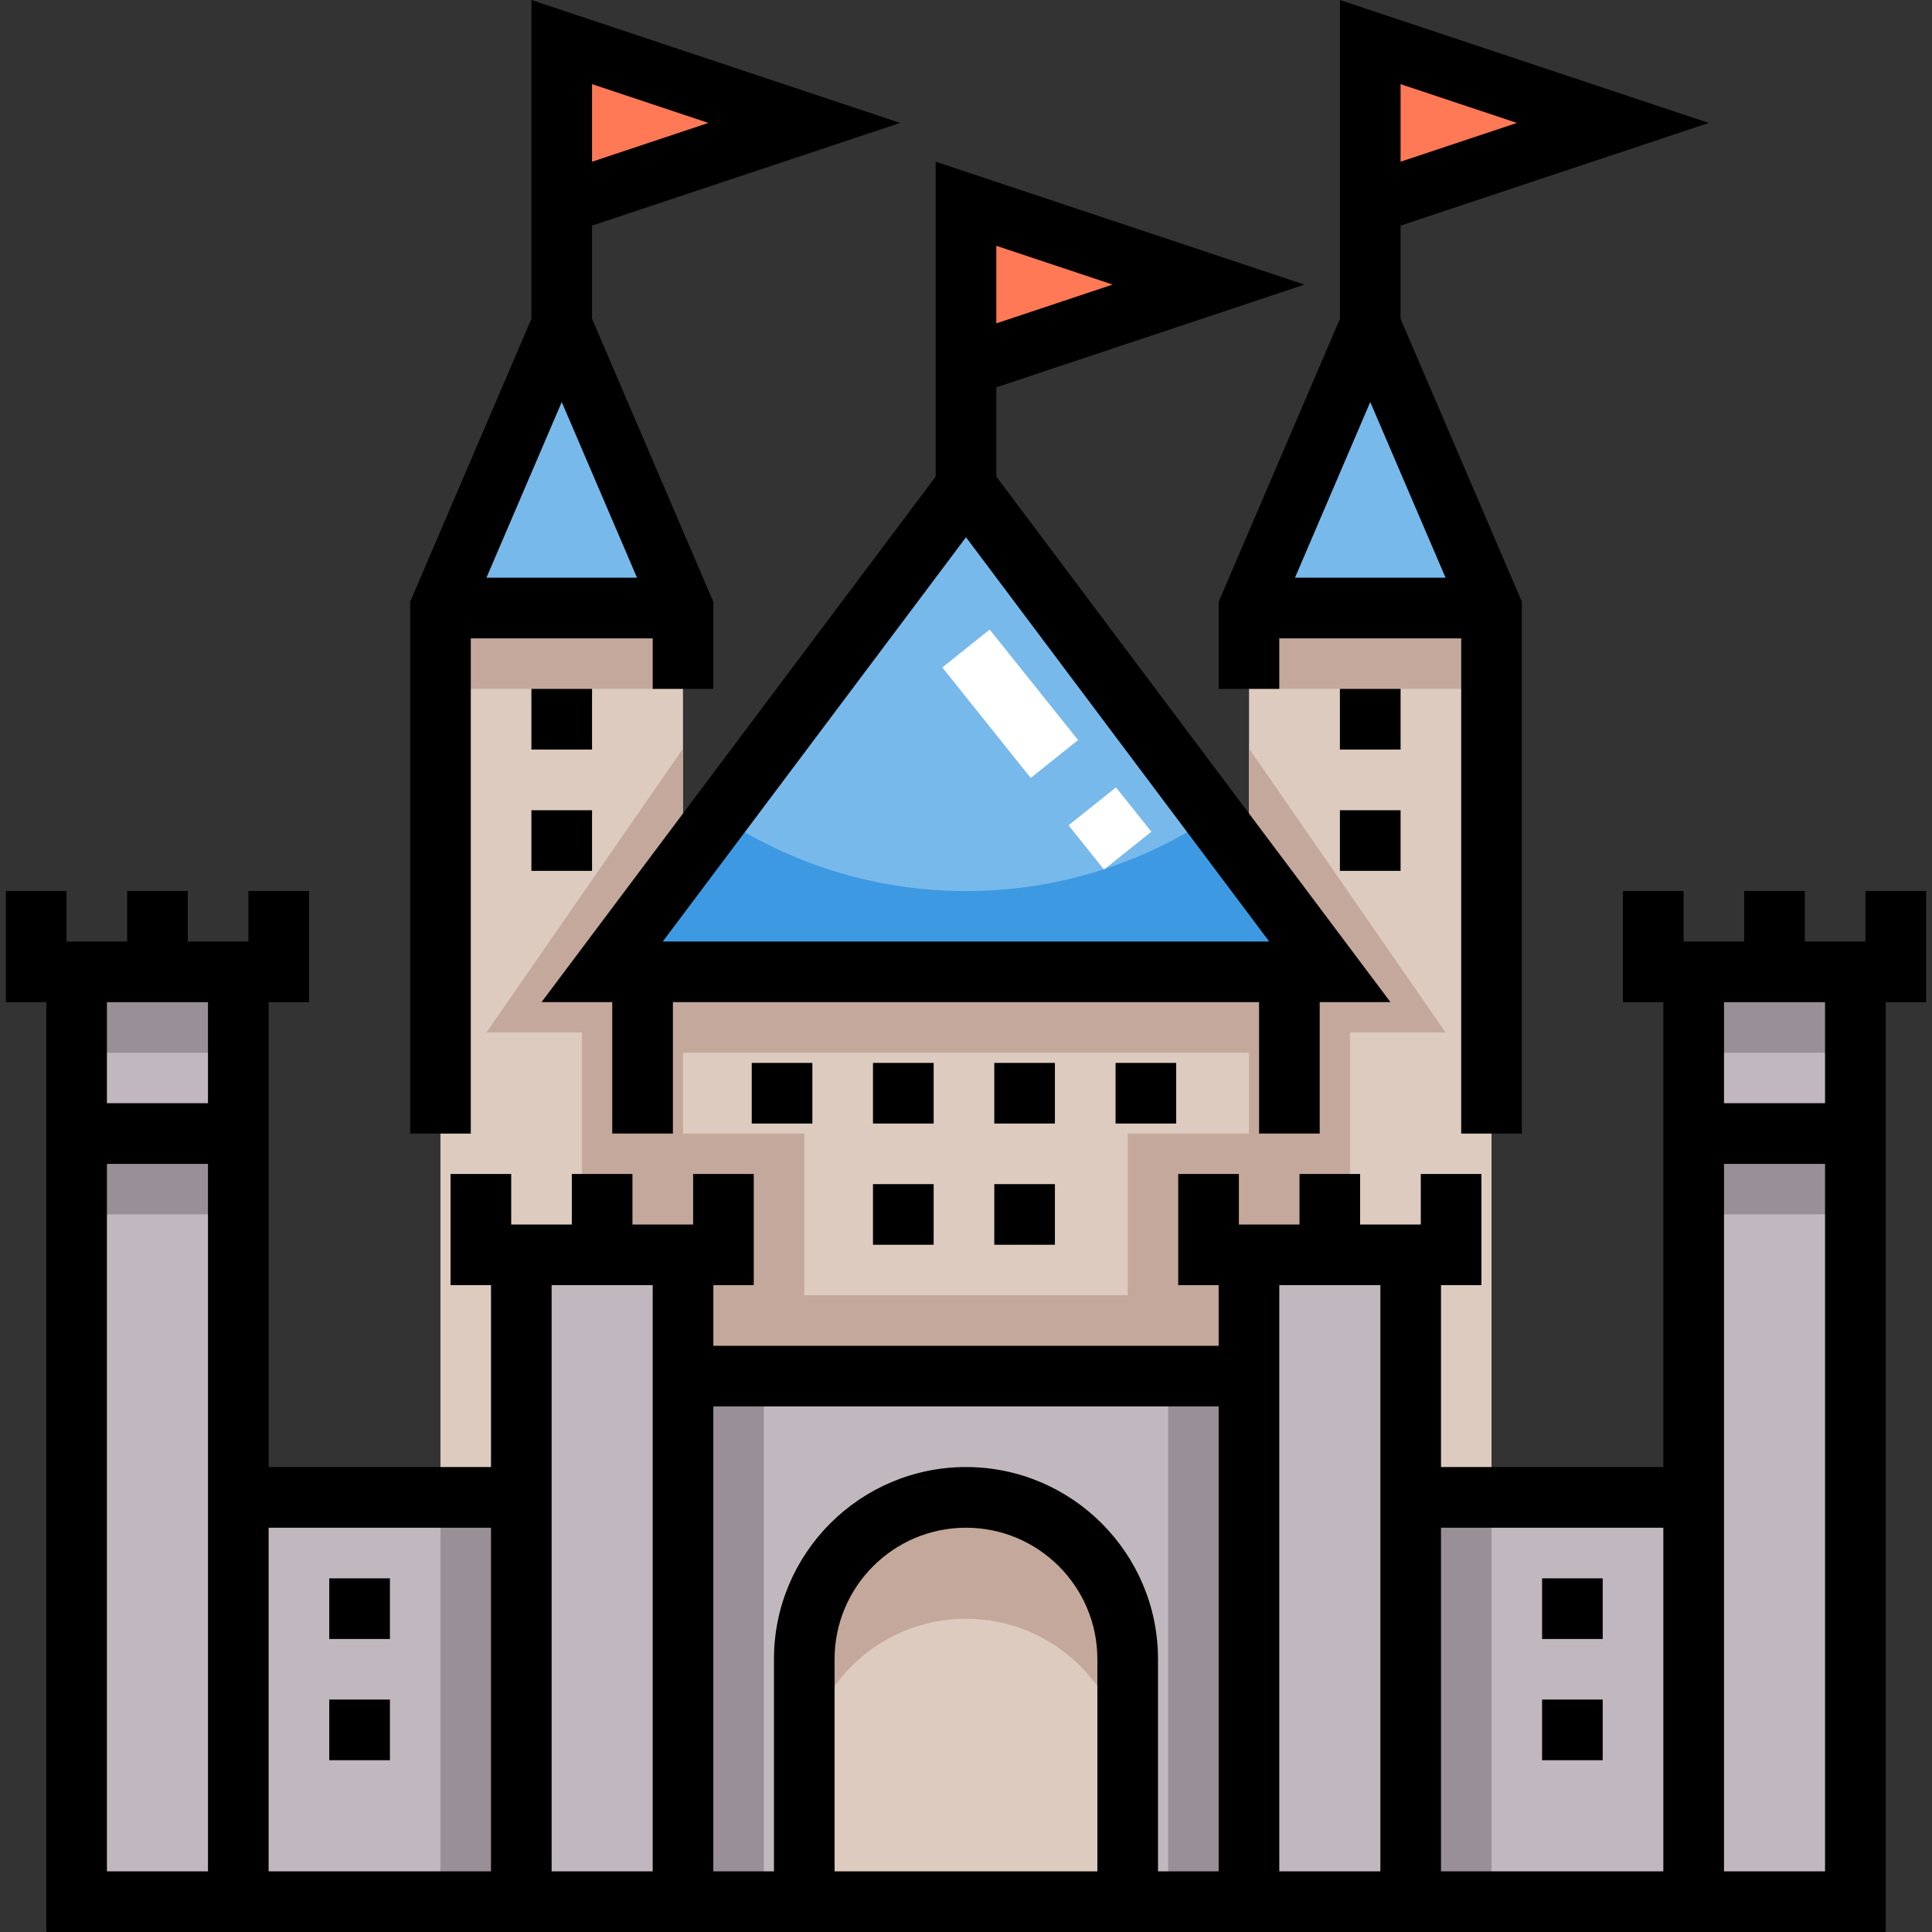
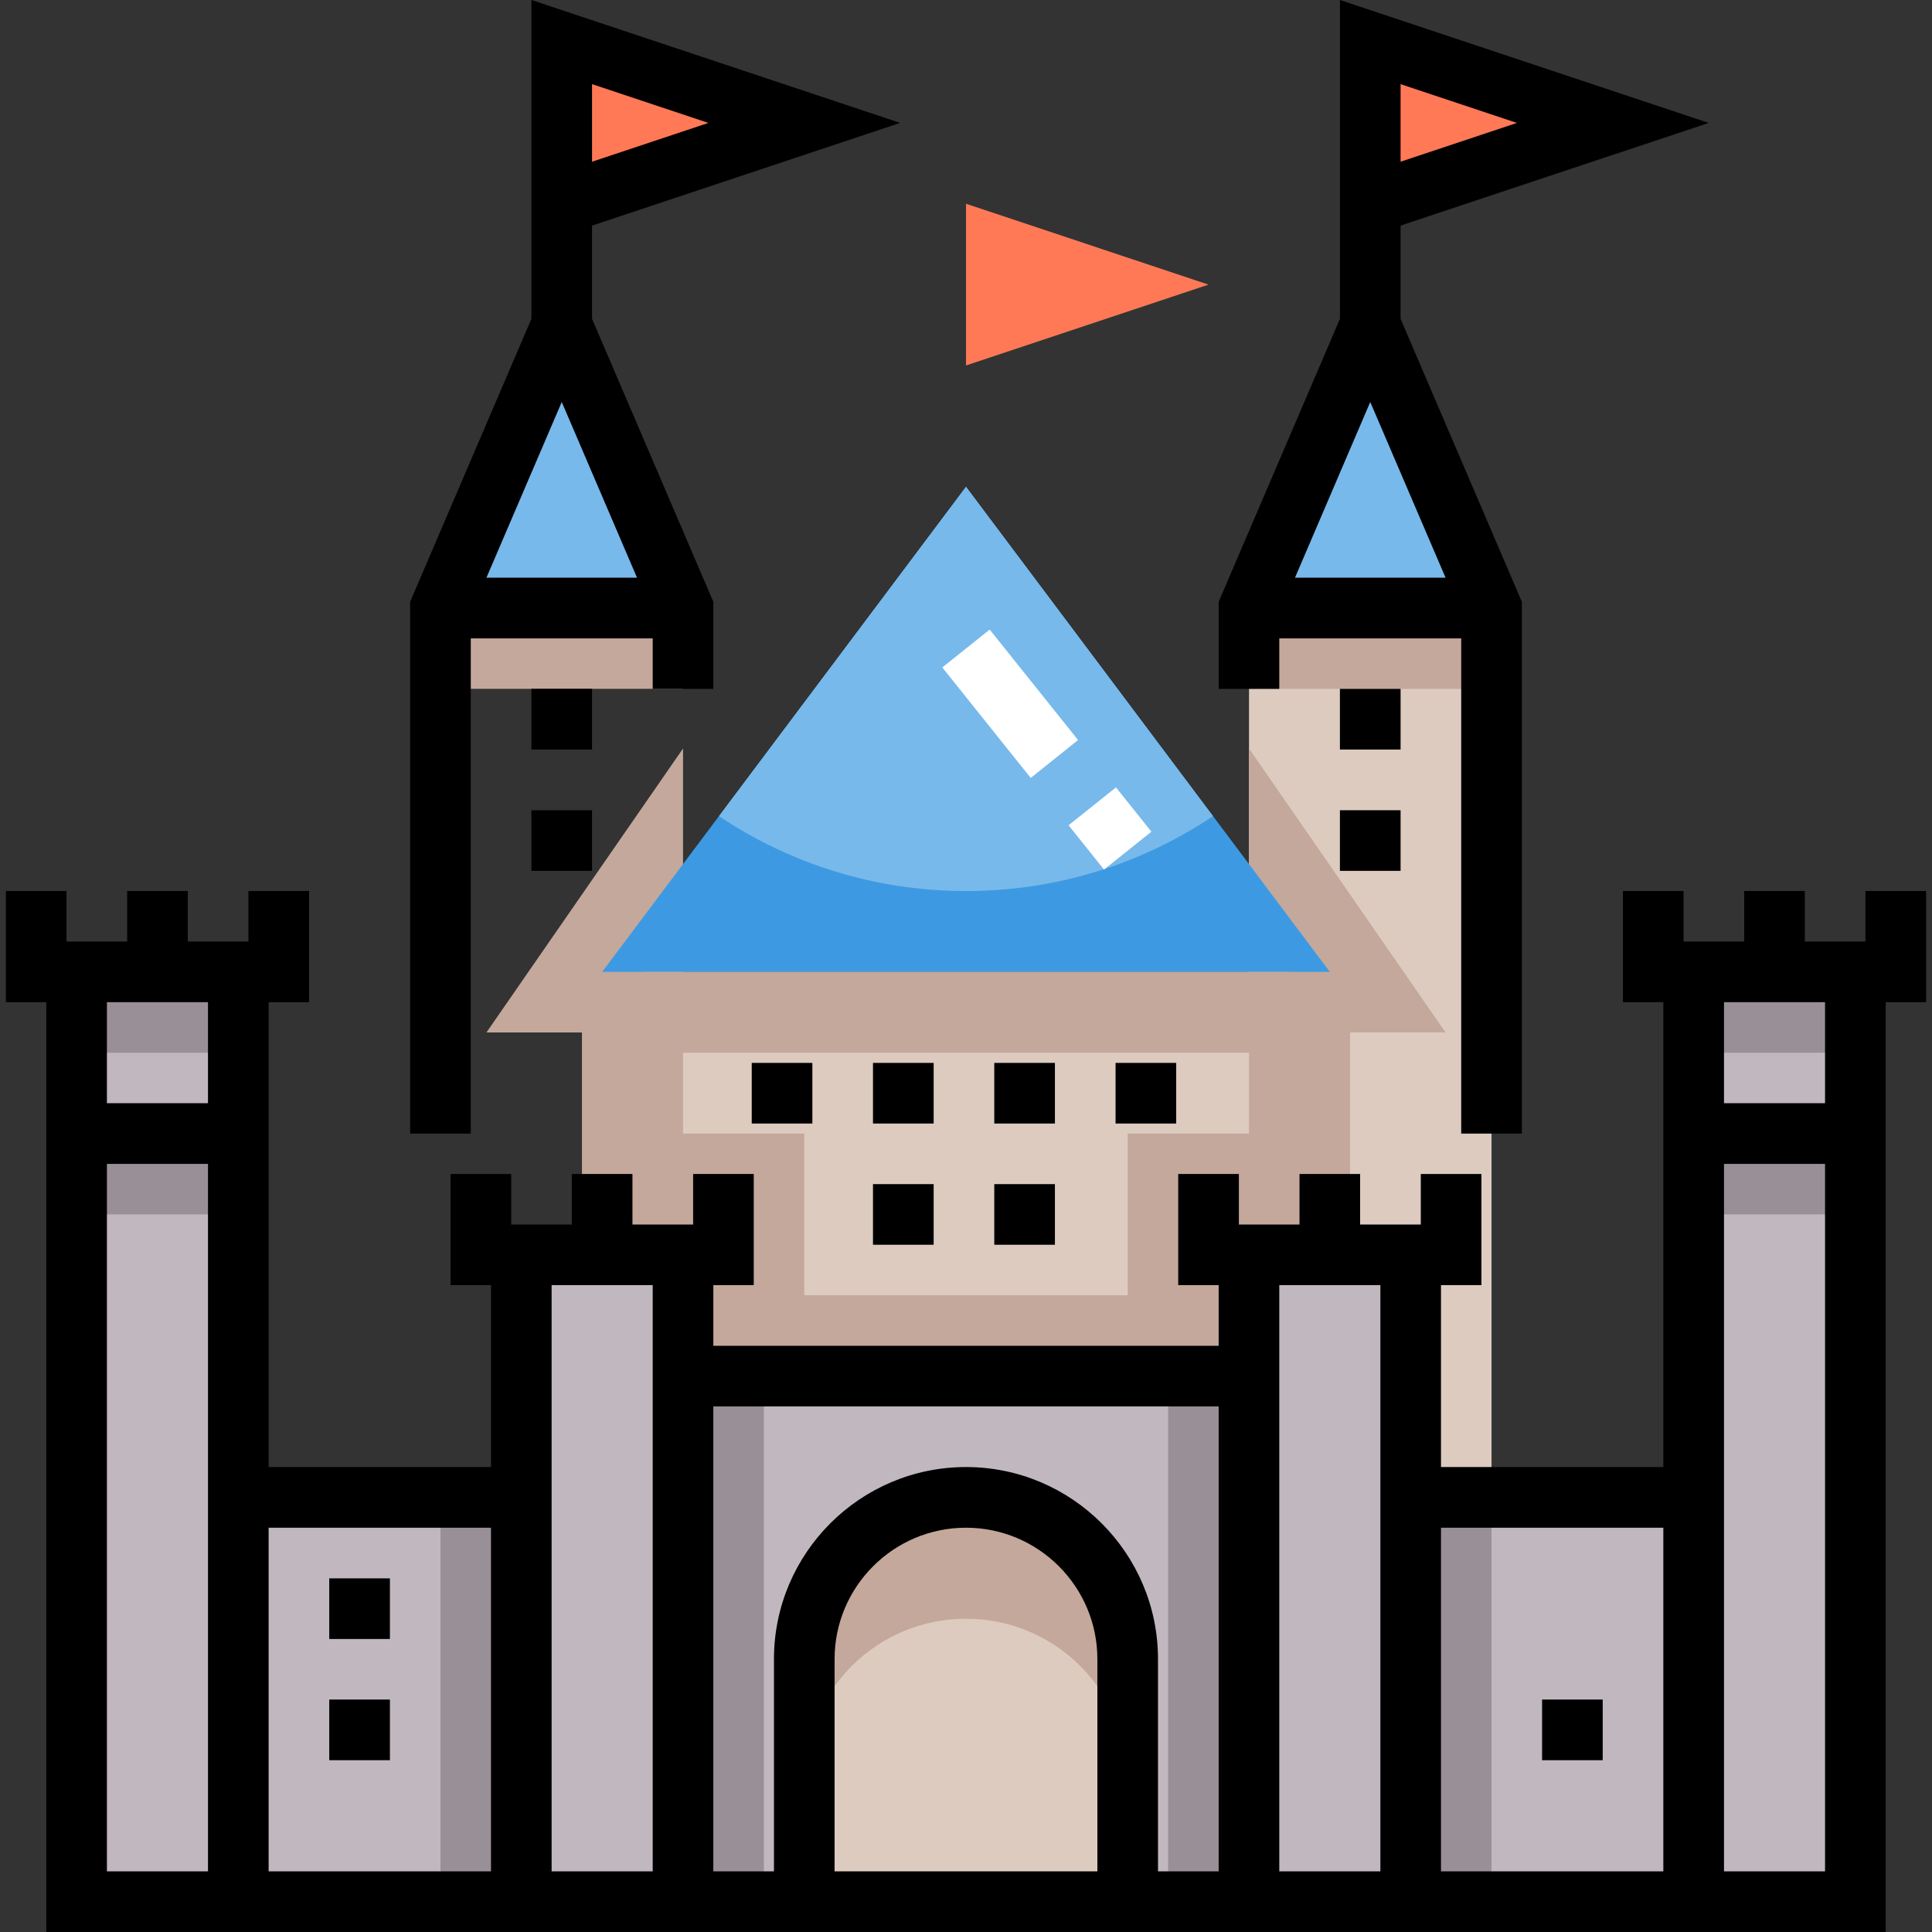
<svg xmlns="http://www.w3.org/2000/svg" width="50" height="50" viewBox="0 0 50 50" fill="none">
  <rect x="0" y="0" width="50" height="50" fill="#333333" stroke="none" />
  <g clip-path="url(#clip0_4089_4672)">
    <path d="M38.601 15.734H32.324V38.752H38.601V15.734Z" fill="#DDCBC0" />
    <path d="M33.37 25.152H16.63V35.615H33.37V25.152Z" fill="#DDCBC0" />
-     <path d="M17.676 15.734H11.399V38.752H17.676V15.734Z" fill="#DDCBC0" />
    <path d="M32.324 37.182H34.939V26.72H37.411L32.324 19.371V37.182Z" fill="#C4A89B" />
    <path d="M17.677 37.182V19.371L12.589 26.72H15.061V37.182H17.677Z" fill="#C4A89B" />
    <path d="M29.185 29.336V33.521H20.815V29.336H16.63V35.613H33.37V29.336H29.185Z" fill="#C4A89B" />
    <path d="M43.832 25.152V38.753H36.508V32.476H32.324V35.615H17.676V32.476H13.492V38.753H6.168V25.152H1.983V49.216H48.017V25.152H43.832Z" fill="#C1B8BF" />
    <path d="M25 38.754C27.311 38.754 29.185 40.628 29.185 42.939V49.216H20.815V42.939C20.815 40.627 22.689 38.754 25 38.754Z" fill="#DDCBC0" />
    <path d="M25 38.754C22.689 38.754 20.815 40.628 20.815 42.939V46.078C20.815 43.766 22.689 41.893 25 41.893C27.311 41.893 29.185 43.766 29.185 46.078V42.939C29.185 40.627 27.311 38.754 25 38.754Z" fill="#C4A89B" />
    <path d="M25 9.458V5.273L31.277 7.366L25 9.458Z" fill="#FF7956" />
    <path d="M14.538 5.275V1.09L20.815 3.182L14.538 5.275Z" fill="#FF7956" />
    <path d="M17.676 15.738H11.399L14.538 8.414L17.676 15.738Z" fill="#78B9EB" />
    <path d="M35.462 5.275V1.09L41.74 3.182L35.462 5.275Z" fill="#FF7956" />
    <path d="M38.601 15.738H32.324L35.462 8.414L38.601 15.738Z" fill="#78B9EB" />
    <path d="M6.168 25.152H1.983V27.245H6.168V25.152Z" fill="#998F97" />
    <path d="M48.017 25.152H43.832V27.245H48.017V25.152Z" fill="#998F97" />
    <path d="M6.168 29.336H1.983V31.428H6.168V29.336Z" fill="#998F97" />
    <path d="M48.017 29.336H43.832V31.428H48.017V29.336Z" fill="#998F97" />
    <path d="M13.491 38.754H11.399V49.216H13.491V38.754Z" fill="#998F97" />
    <path d="M38.601 38.754H36.508V49.216H38.601V38.754Z" fill="#998F97" />
    <path d="M19.769 35.613H17.676V49.214H19.769V35.613Z" fill="#998F97" />
    <path d="M32.323 35.613H30.231V49.214H32.323V35.613Z" fill="#998F97" />
    <path d="M34.416 25.152H15.584L25 12.598L34.416 25.152Z" fill="#3D9AE2" />
    <path d="M18.607 21.122C20.436 22.346 22.634 23.06 25 23.06C27.366 23.06 29.564 22.346 31.393 21.122L25 12.598L18.607 21.122Z" fill="#78B9EB" />
    <path d="M28.572 22.505L27.655 21.358L28.881 20.378L29.798 21.524L28.572 22.505ZM26.675 20.133L24.387 17.273L25.613 16.293L27.9 19.152L26.675 20.133Z" fill="white" />
    <path d="M33.37 25.152H16.63V27.245H33.37V25.152Z" fill="#C4A89B" />
    <path d="M17.676 15.734H11.399V17.827H17.676V15.734Z" fill="#C4A89B" />
    <path d="M38.601 15.734H32.324V17.827H38.601V15.734Z" fill="#C4A89B" />
    <path d="M49.848 23.059H48.278V24.366H46.709V23.059H45.14V24.366H43.57V23.059H42.001V25.936H43.047V37.967H37.293V33.259H38.339V30.382H36.77V31.69H35.2V30.382H33.631V31.69H32.062V30.382H30.492V33.259H31.539V34.829H18.461V33.259H19.507V30.382H17.938V31.69H16.368V30.382H14.799V31.69H13.23V30.382H11.66V33.259H12.707V37.967H6.952V25.936H7.999V23.059H6.429V24.366H4.86V23.059H3.291V24.366H1.721V23.059H0.152V25.936H1.198V49.999H5.383H6.952H12.707H14.276H16.892H18.461H20.03H29.969H31.539H33.108H35.724H37.293H43.047H44.617H48.802V25.936H49.848V23.059H49.848ZM5.383 25.936V28.551H2.767V25.936H5.383ZM5.383 48.43H2.767V30.121H5.383V37.967V48.43ZM12.707 48.43H6.952V39.537H12.707L12.707 48.43ZM16.892 48.43H14.276V37.967V33.259H16.892V34.829V48.43ZM21.599 48.43V42.937C21.599 41.062 23.125 39.537 25 39.537C26.875 39.537 28.4 41.062 28.4 42.937V48.43H21.599ZM31.539 48.43H29.969V42.937C29.969 40.197 27.74 37.967 25 37.967C22.26 37.967 20.03 40.197 20.03 42.937V48.43H18.461V36.398H31.539V48.43ZM35.724 48.43H33.108V34.829V33.259H35.724V37.967V48.43ZM43.047 48.43H37.293V39.537H43.047V48.43ZM44.617 48.43V37.967V30.121H47.232V48.43H44.617ZM47.232 28.551H44.617V25.936H47.232V28.551Z" fill="black" />
-     <path d="M14.015 25.935H15.845V29.336H17.415V25.935H32.585V29.336H34.154V25.935H35.985L25.785 12.334V10.023L33.759 7.365L24.215 4.184V5.272V10.546V12.334L14.015 25.935ZM25.785 8.368V6.361L28.796 7.365L25.785 8.368ZM17.153 24.366L25 13.904L32.847 24.366H17.153Z" fill="black" />
    <path d="M12.184 16.521H16.892V17.828H18.461V15.575L15.322 8.251V5.839L23.296 3.181L13.753 0V1.089V6.362V8.251L10.614 15.575V29.337H12.184V16.521ZM15.322 4.185V2.177L18.334 3.181L15.322 4.185ZM12.589 14.951L14.538 10.404L16.486 14.951H12.589Z" fill="black" />
    <path d="M31.539 15.575V17.828H33.108V16.521H37.816V29.337H39.386V15.575L36.247 8.251V5.839L44.221 3.181L34.678 0V1.089V6.362V8.251L31.539 15.575ZM36.247 4.185V2.177L39.258 3.181L36.247 4.185ZM35.462 10.404L37.411 14.951H33.514L35.462 10.404Z" fill="black" />
    <path d="M27.301 27.508H25.732V29.077H27.301V27.508Z" fill="black" />
    <path d="M30.44 27.508H28.871V29.077H30.44V27.508Z" fill="black" />
    <path d="M24.163 27.508H22.593V29.077H24.163V27.508Z" fill="black" />
    <path d="M21.024 27.508H19.455V29.077H21.024V27.508Z" fill="black" />
    <path d="M24.163 30.645H22.593V32.214H24.163V30.645Z" fill="black" />
    <path d="M27.301 30.645H25.732V32.214H27.301V30.645Z" fill="black" />
    <path d="M15.322 20.969H13.753V22.538H15.322V20.969Z" fill="black" />
    <path d="M15.322 17.828H13.753V19.398H15.322V17.828Z" fill="black" />
    <path d="M36.247 17.828H34.677V19.398H36.247V17.828Z" fill="black" />
    <path d="M36.247 20.969H34.677V22.538H36.247V20.969Z" fill="black" />
    <path d="M10.091 40.848H8.521V42.417H10.091V40.848Z" fill="black" />
    <path d="M10.091 43.984H8.521V45.554H10.091V43.984Z" fill="black" />
    <path d="M41.478 43.984H39.909V45.554H41.478V43.984Z" fill="black" />
-     <path d="M41.478 40.848H39.909V42.417H41.478V40.848Z" fill="black" />
  </g>
  <defs>
    <clipPath id="clip0_4089_4672">
      <rect width="50" height="50" fill="white" />
    </clipPath>
  </defs>
</svg>